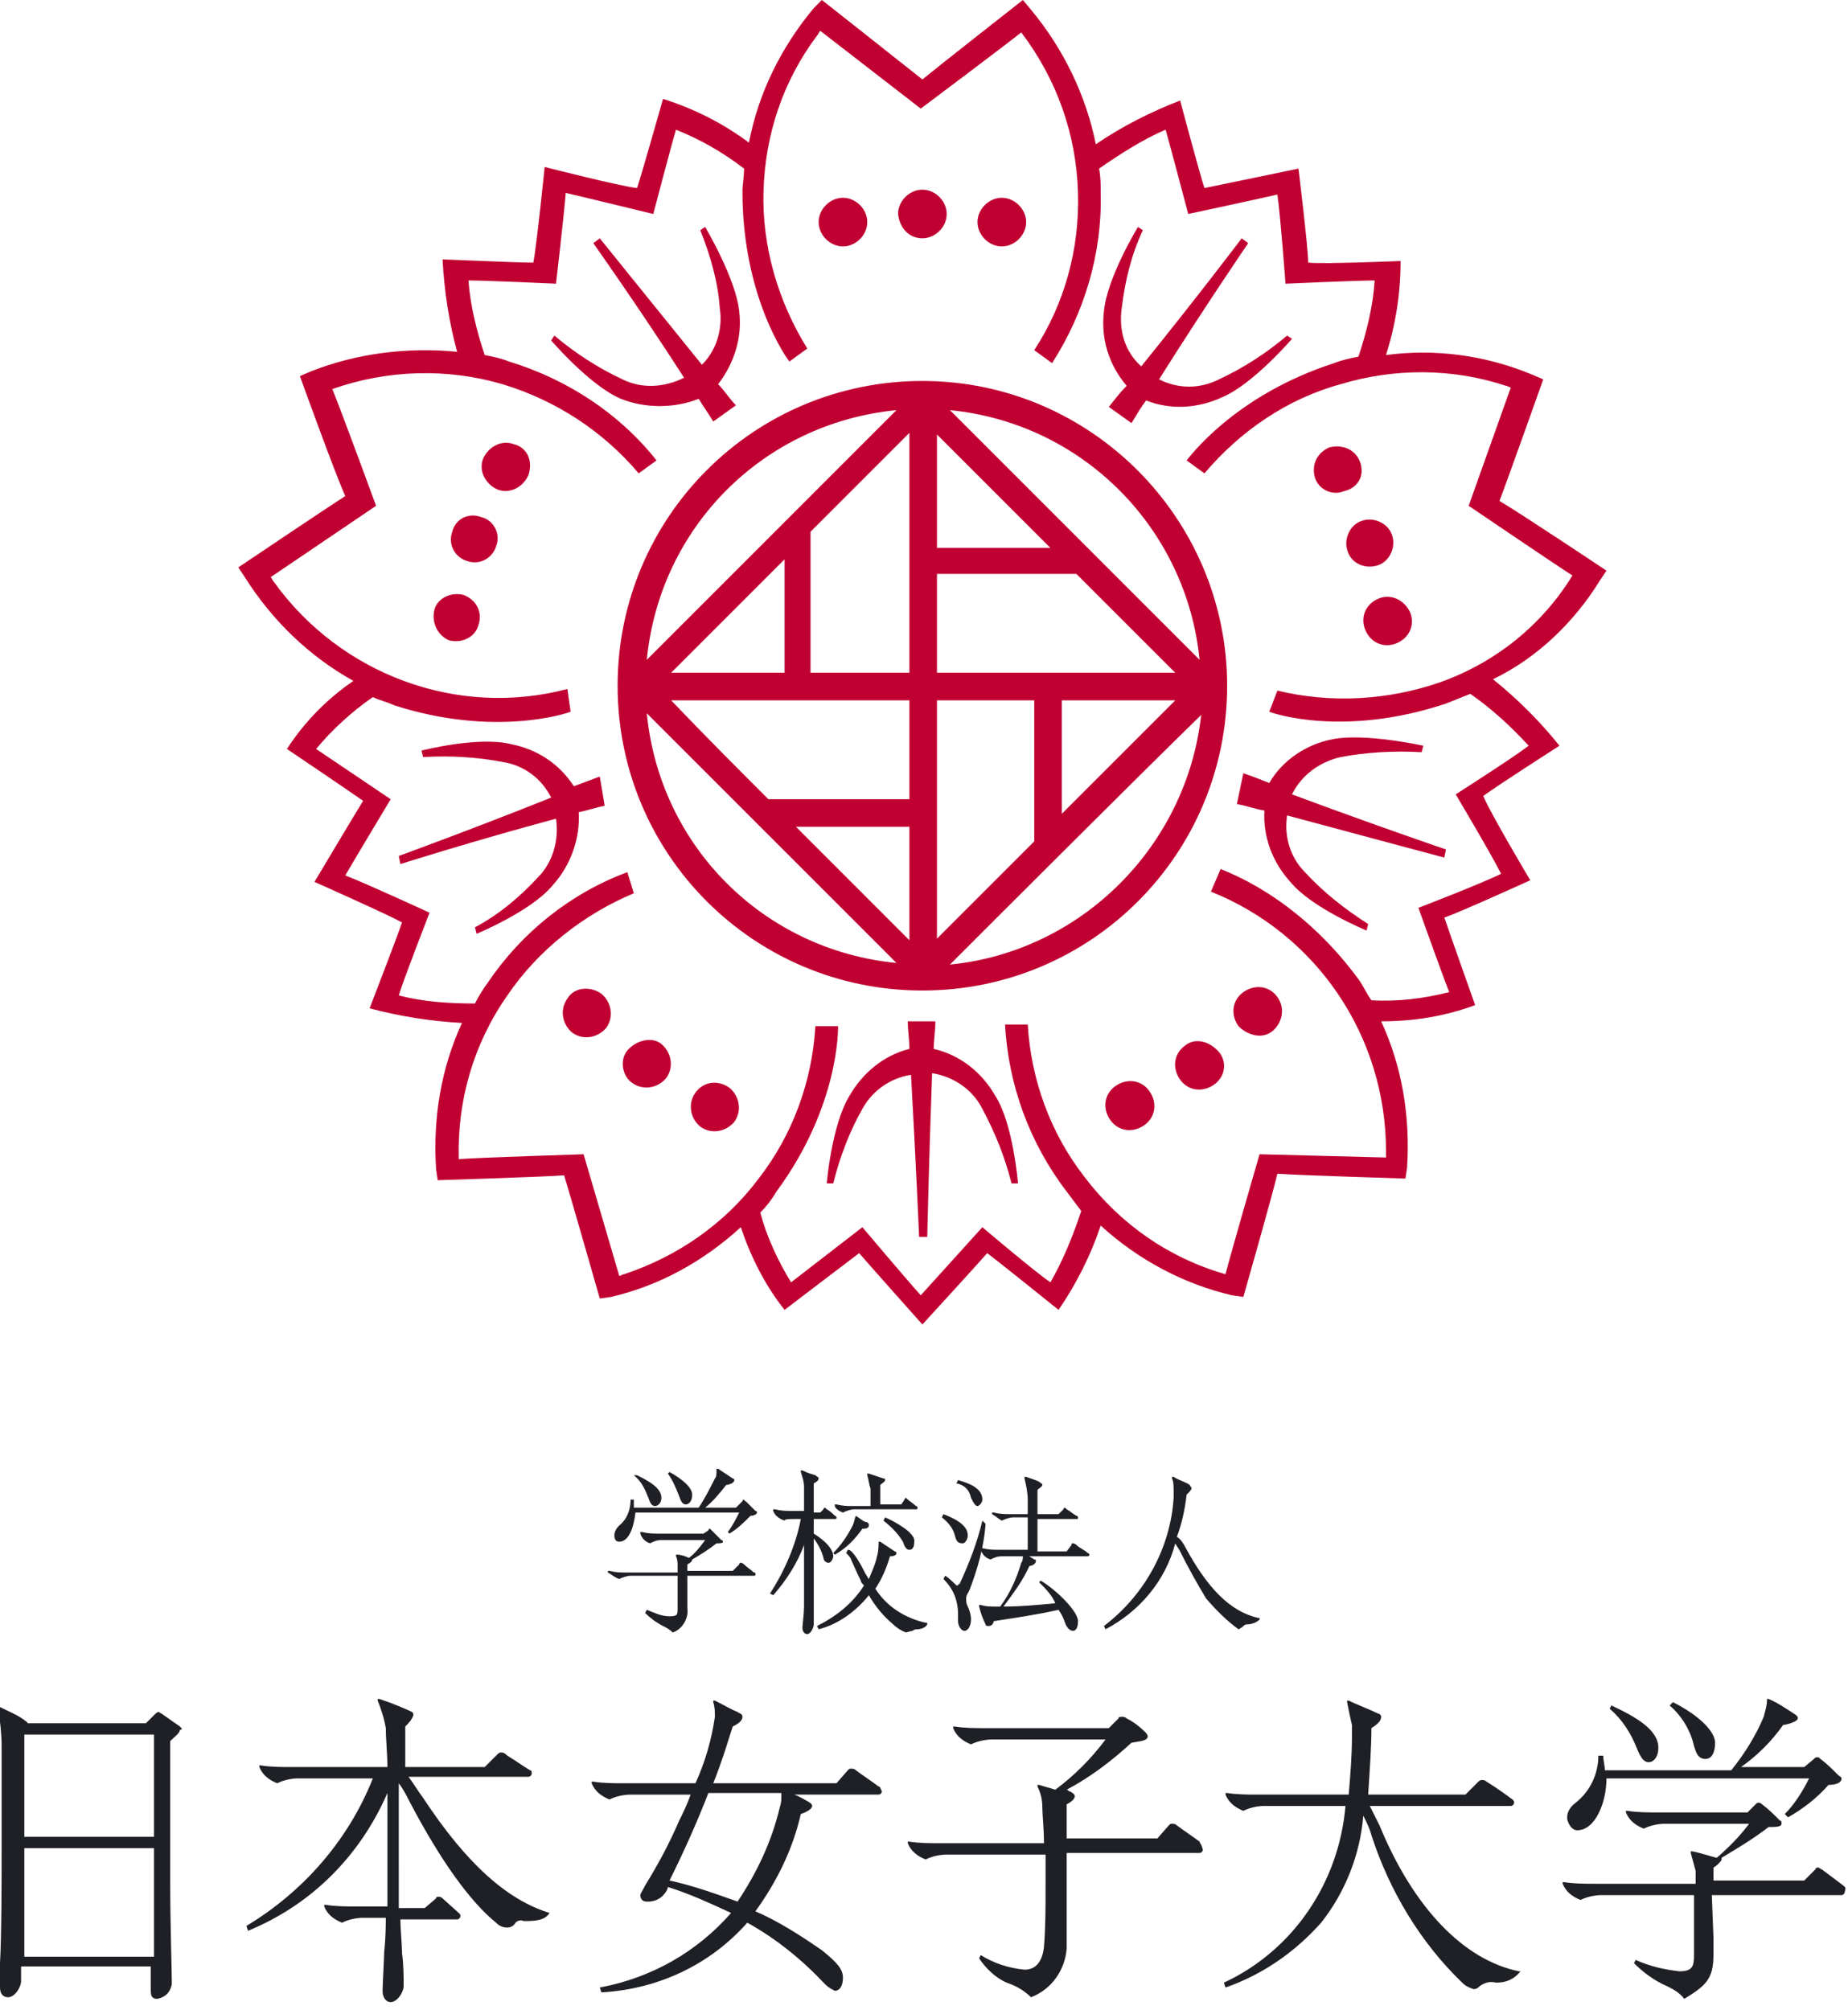
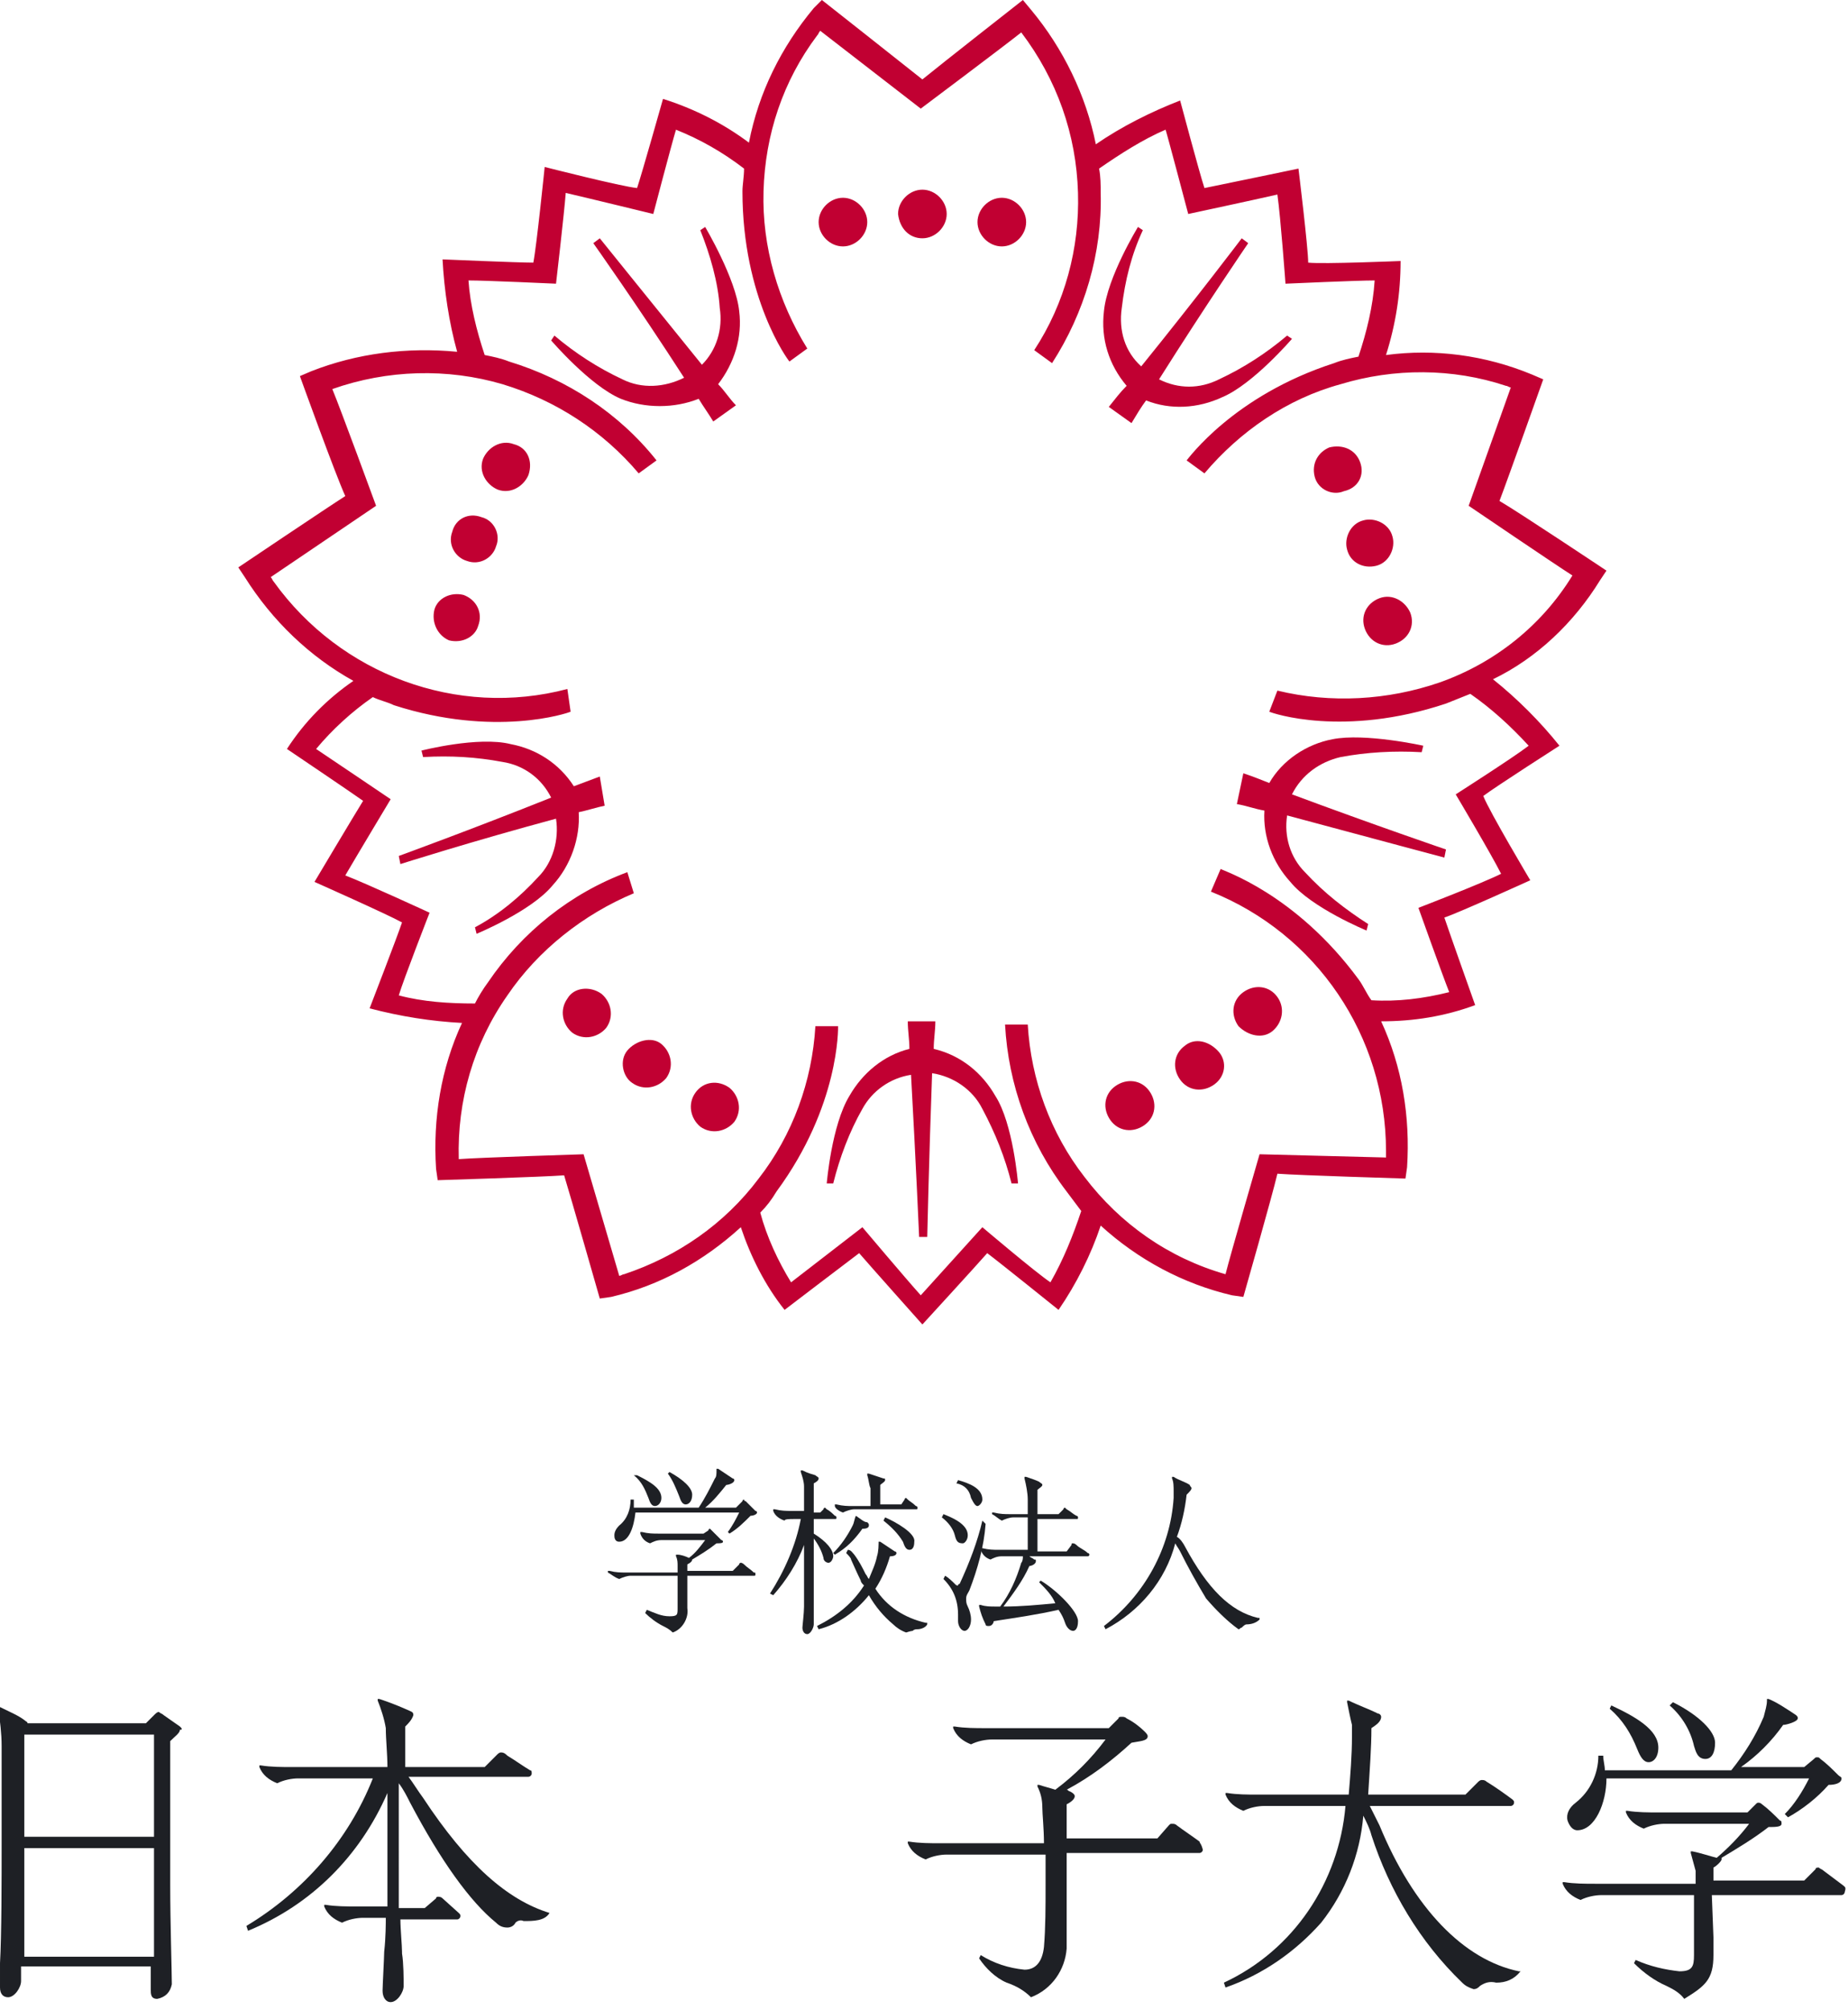
<svg xmlns="http://www.w3.org/2000/svg" viewBox="0 0 114 124">
  <path fill="#C10032" d="M56.9,14.7c0.8,0,1.5-0.7,1.5-1.5c0-0.8-0.7-1.5-1.5-1.5c-0.8,0-1.5,0.7-1.5,1.5 C55.5,14.1,56.1,14.7,56.9,14.7C56.9,14.7,56.9,14.7,56.9,14.7" />
  <path fill="#C10032" d="M52,15.2c0.8,0,1.5-0.7,1.5-1.5c0-0.8-0.7-1.5-1.5-1.5c-0.8,0-1.5,0.7-1.5,1.5c0,0,0,0,0,0 C50.5,14.5,51.2,15.2,52,15.2" />
  <path fill="#C10032" d="M61.8,15.2c0.8,0,1.5-0.7,1.5-1.5s-0.7-1.5-1.5-1.5c-0.8,0-1.5,0.7-1.5,1.5 S61,15.2,61.8,15.2" />
  <path fill="#C10032" d="M84.9,34.9c0.8-0.2,1.2-1.1,1-1.8c0,0,0,0,0,0c-0.2-0.8-1.1-1.2-1.8-1 c-0.8,0.2-1.2,1.1-1,1.8C83.3,34.7,84.1,35.1,84.9,34.9C84.9,34.9,84.9,34.9,84.9,34.9" />
  <path fill="#C10032" d="M83.9,28.5c-0.3-0.8-1.1-1.1-1.9-0.9c-0.7,0.3-1.1,1-0.9,1.8c0.2,0.8,1.1,1.2,1.8,0.9 c0,0,0,0,0,0C83.8,30.1,84.2,29.3,83.9,28.5" />
  <path fill="#C10032" d="M85.1,36.9c-0.8,0.3-1.2,1.1-0.9,1.9c0.3,0.8,1.1,1.2,1.9,0.9c0.8-0.3,1.2-1.1,0.9-1.9 C86.7,37.1,85.9,36.6,85.1,36.9" />
-   <path fill="#C10032" d="M56.9,23.5c-10.4,0-18.8,8.4-18.8,18.8c0,10.4,8.4,18.8,18.8,18.8s18.8-8.4,18.8-18.8 c0,0,0,0,0,0C75.7,32,67.3,23.5,56.9,23.5 M55.3,25.3L39.9,40.7C40.7,32.5,47.1,26.1,55.3,25.3 M48.4,34.5v7h-7 C42.9,40,46,36.9,48.4,34.5 M39.9,44l15.4,15.4C47.1,58.6,40.7,52.2,39.9,44 M56.1,58c-1.2-1.2-3.5-3.5-7-7h7V58z M56.1,49.3h-8.7 c-1.8-1.8-3.8-3.8-6-6.1v0h14.7V49.3z M56.1,41.5H50v-8.7c0,0,6.1-6.1,6.1-6.1V41.5z M57.8,26.8c1.4,1.4,4.1,4.1,7,7h-7V26.8z M57.8,35.4h8.6c2.5,2.5,4.9,4.9,6.1,6.1H57.8L57.8,35.4z M72.5,43.2c-1.4,1.4-4.2,4.2-7,7v-7L72.5,43.2z M57.8,43.2h6v8.7 c-2.5,2.5-4.8,4.8-6,6L57.8,43.2z M58.6,59.5c3-3,11.8-11.8,15.5-15.4C73.2,52.2,66.7,58.7,58.6,59.5 M58.6,25.3 c8.2,0.8,14.6,7.3,15.4,15.4L58.6,25.3z" />
  <path fill="#C10032" d="M73.1,64.5c-0.7,0.5-0.8,1.4-0.3,2.1c0.5,0.7,1.4,0.8,2.1,0.3c0.7-0.5,0.8-1.4,0.3-2 C74.6,64.2,73.7,64,73.1,64.5" />
  <path fill="#C10032" d="M78.5,63.6c0.6-0.5,0.8-1.4,0.3-2.1c-0.5-0.7-1.4-0.8-2.1-0.3c-0.7,0.5-0.8,1.4-0.3,2.1 C77,63.9,77.9,64.1,78.5,63.6" />
  <path fill="#C10032" d="M68.8,67c-0.7,0.5-0.8,1.4-0.3,2.1c0.5,0.7,1.4,0.8,2.1,0.3c0.7-0.5,0.8-1.4,0.3-2.1 S69.5,66.5,68.8,67L68.8,67" />
  <path fill="#C10032" d="M38.7,64.8c-0.5,0.6-0.3,1.6,0.3,2c0,0,0,0,0,0c0.7,0.5,1.6,0.3,2.1-0.3 c0.5-0.7,0.3-1.6-0.3-2.1S39.2,64.2,38.7,64.8C38.7,64.8,38.7,64.8,38.7,64.8" />
  <path fill="#C10032" d="M42.9,67.4c-0.5,0.7-0.3,1.6,0.3,2.1c0.7,0.5,1.6,0.3,2.1-0.3c0.5-0.7,0.3-1.6-0.3-2.1l0,0 C44.3,66.6,43.4,66.7,42.9,67.4C42.9,67.3,42.9,67.4,42.9,67.4" />
  <path fill="#C10032" d="M35,61.6c-0.5,0.7-0.3,1.6,0.3,2.1c0.7,0.5,1.6,0.3,2.1-0.3c0.5-0.7,0.3-1.6-0.3-2.1 c0,0,0,0,0,0C36.4,60.8,35.4,60.9,35,61.6" />
  <path fill="#C10032" d="M29.7,31.9c-0.8-0.3-1.6,0.1-1.8,0.9c0,0,0,0,0,0c-0.3,0.8,0.2,1.6,0.9,1.8 c0.8,0.3,1.6-0.2,1.8-0.9C30.9,33,30.5,32.1,29.7,31.9" />
  <path fill="#C10032" d="M28.6,36.7c-0.8-0.2-1.6,0.2-1.8,0.9c0,0,0,0,0,0c-0.2,0.8,0.2,1.6,0.9,1.9 c0.8,0.2,1.6-0.2,1.8-0.9c0,0,0,0,0,0C29.8,37.8,29.4,37,28.6,36.7" />
  <path fill="#C10032" d="M31.7,27.4c-0.8-0.3-1.6,0.2-1.9,0.9c-0.3,0.8,0.2,1.6,0.9,1.9c0.8,0.3,1.6-0.2,1.9-0.9 c0,0,0,0,0,0C32.9,28.4,32.5,27.6,31.7,27.4C31.7,27.4,31.7,27.4,31.7,27.4" />
  <path fill="#C10032" d="M57.6,64.7c0-0.6,0.1-1.1,0.1-1.7H56c0,0.6,0.1,1.1,0.1,1.7c-1.6,0.4-2.9,1.5-3.7,2.9 C51.3,69.4,51,73,51,73l0.4,0c0.4-1.6,1-3.2,1.8-4.6c0.6-1.1,1.7-1.9,3-2.1c0.3,5.4,0.5,10,0.5,10h0.5c0,0,0.1-4.6,0.3-10.1 c1.3,0.2,2.5,1,3.1,2.2c0.8,1.5,1.4,3,1.8,4.6l0.4,0c0,0-0.3-3.7-1.4-5.4C60.6,66.2,59.3,65.1,57.6,64.7" />
  <path fill="#C10032" d="M76.3,49.6c0.6,0.1,1.1,0.3,1.7,0.4c-0.1,1.6,0.5,3.2,1.6,4.4c1.3,1.6,4.7,3,4.7,3l0.1-0.4 c-1.4-0.9-2.7-1.9-3.9-3.2c-0.9-0.9-1.3-2.2-1.1-3.5c5.2,1.4,9.7,2.6,9.7,2.6l0.1-0.5c0,0-4.4-1.5-9.5-3.4c0.6-1.2,1.7-2,3-2.3 c1.6-0.3,3.3-0.4,5-0.3l0.1-0.4c0,0-3.6-0.8-5.6-0.4c-1.6,0.3-3.1,1.3-3.9,2.7c-0.5-0.2-1-0.4-1.6-0.6L76.3,49.6z" />
  <path fill="#C10032" d="M98.7,35.8l0.4-0.6c0,0-5.4-3.6-6.6-4.3c0.5-1.3,2.7-7.5,2.7-7.5l-0.7-0.3 c-2.9-1.2-6-1.6-9-1.2c0.6-1.9,0.9-3.8,0.9-5.8c0,0-4.8,0.2-5.7,0.1c0-0.9-0.6-5.8-0.6-5.8s-4.8,1-5.8,1.2c-0.3-0.9-1.5-5.4-1.5-5.4 c-1.8,0.7-3.6,1.6-5.2,2.7c-0.6-3-2-5.9-4-8.3L63.1,0c0,0-5.1,4-6.2,4.9C55.9,4.1,50.7,0,50.7,0l-0.5,0.5c-2,2.4-3.4,5.2-4,8.3 c-1.6-1.2-3.4-2.1-5.3-2.7c0,0-1.3,4.6-1.6,5.5c-1-0.1-5.7-1.3-5.7-1.3s-0.5,4.9-0.7,5.9c-1,0-5.6-0.2-5.6-0.2 c0.1,1.9,0.4,3.9,0.9,5.7c-3.1-0.3-6.2,0.1-9,1.2l-0.7,0.3c0,0,2.2,6.1,2.8,7.4c-1.1,0.7-6.6,4.4-6.6,4.4l0.4,0.6 c1.7,2.7,4,4.9,6.7,6.4c-1.6,1.1-3,2.5-4.1,4.2c0,0,4,2.7,4.7,3.2c-0.5,0.8-3,5-3,5s4.5,2,5.4,2.5c-0.3,0.9-2,5.3-2,5.3 c1.9,0.5,3.8,0.8,5.7,0.9c-1.3,2.8-1.8,5.9-1.6,9l0.1,0.7c0,0,6.5-0.2,7.8-0.3c0.4,1.3,2.2,7.6,2.2,7.6l0.7-0.1c3-0.7,5.7-2.2,8-4.3 c0.6,1.8,1.5,3.6,2.7,5.1c0,0,3.8-2.9,4.6-3.5c0.6,0.7,3.9,4.4,3.9,4.4s3.3-3.6,4-4.4c0.8,0.6,4.4,3.5,4.4,3.5 c1.1-1.6,2-3.4,2.6-5.2c2.3,2.1,5.1,3.6,8.1,4.3l0.7,0.1c0,0,1.8-6.3,2.1-7.6c1.3,0.1,7.9,0.3,7.9,0.3l0.1-0.7 c0.2-3.1-0.3-6.2-1.6-9c2,0,3.9-0.3,5.8-1c0,0-1.6-4.5-1.9-5.4c0.9-0.3,5.3-2.3,5.3-2.3s-2.5-4.2-2.9-5.2c0.8-0.6,4.7-3.1,4.7-3.1 c-1.2-1.5-2.6-2.9-4.1-4.1C94.8,40.6,97.1,38.4,98.7,35.8 M88.8,42.1c-3.2,1.1-6.7,1.3-10,0.5h0l-0.5,1.3c0.2,0.1,4.6,1.6,10.9-0.5 c0.5-0.2,1-0.4,1.5-0.6c1.3,0.9,2.5,2,3.6,3.2c-0.9,0.7-4.5,3-4.5,3s2.2,3.7,2.8,4.9c-1.2,0.6-5.1,2.1-5.1,2.1s1.5,4.2,1.9,5.2 c-1.6,0.4-3.2,0.6-4.8,0.5c-0.3-0.4-0.5-0.9-0.8-1.3c-3.9-5.3-8.4-6.7-8.5-6.8L74.7,55c6.5,2.6,10.8,8.9,10.8,16c0,0.1,0,0.3,0,0.4 l-7.8-0.2c0,0-1.8,6.2-2.1,7.4c-3.5-1-6.5-3.1-8.7-6c-2.1-2.7-3.3-6-3.5-9.4v0l-1.4,0c0.2,3.7,1.5,7.3,3.8,10.3 c0.3,0.4,0.6,0.8,0.9,1.2c-0.5,1.5-1.1,3-1.9,4.4c-0.9-0.6-4.2-3.4-4.2-3.4s-2.9,3.2-3.8,4.2c-0.9-1-3.6-4.2-3.6-4.2 s-3.5,2.7-4.4,3.4c-0.8-1.3-1.5-2.8-1.9-4.3c0.4-0.4,0.7-0.8,1-1.3c3.9-5.3,3.8-10.1,3.8-10.2l-1.4,0c-0.2,3.4-1.4,6.7-3.5,9.4 c-2.1,2.8-5,4.8-8.3,5.9c-0.1,0-0.2,0.1-0.3,0.1c0,0-2.2-7.5-2.2-7.5s-6.4,0.2-7.7,0.3c-0.1-3.6,0.9-7.1,3-10.1 c1.9-2.8,4.7-5,7.8-6.3h0l-0.4-1.3c-3.5,1.3-6.5,3.7-8.6,6.8c-0.3,0.4-0.6,0.9-0.8,1.3c-1.6,0-3.2-0.1-4.7-0.5 c0.3-1,1.9-5.1,1.9-5.1s-3.9-1.8-5.2-2.3c0.7-1.2,2.8-4.7,2.8-4.7s-3.7-2.5-4.6-3.1c1-1.2,2.2-2.3,3.5-3.2c0.4,0.2,0.9,0.3,1.3,0.5 c6.2,2,10.7,0.5,10.9,0.4L35,42.5c-6.8,1.8-14-0.9-18.1-6.6c-0.1-0.1-0.1-0.2-0.2-0.3c0,0,6.5-4.4,6.5-4.4s-2.2-6-2.7-7.2 c3.4-1.2,7.1-1.3,10.5-0.3c3.3,1,6.2,2.9,8.4,5.5l0,0l1.1-0.8c-2.3-2.9-5.5-5-9.1-6.1c-0.5-0.2-1-0.3-1.5-0.4 c-0.5-1.5-0.9-3.1-1-4.6c1.1,0,5.4,0.2,5.4,0.2s0.5-4.3,0.6-5.6c1.3,0.3,5.4,1.3,5.4,1.3S41.4,9,41.7,8c1.5,0.6,2.9,1.4,4.2,2.4 c0,0.5-0.1,1-0.1,1.4c0,6.6,2.8,10.4,2.9,10.5l1.1-0.8c-1.8-2.9-2.8-6.3-2.7-9.7c0.1-3.5,1.2-6.8,3.3-9.6c0.1-0.1,0.1-0.2,0.2-0.3 c0,0,6.2,4.8,6.2,4.8S62,2.8,63,2c2.2,2.9,3.4,6.3,3.5,9.9c0.1,3.4-0.8,6.8-2.7,9.7l0,0l1.1,0.8c2-3.1,3.1-6.8,3-10.5 c0-0.5,0-1-0.1-1.5c1.3-0.9,2.7-1.8,4.1-2.4c0-0.1,1.4,5.2,1.4,5.2s4.2-0.9,5.5-1.2c0.2,1.4,0.5,5.5,0.5,5.5s4.4-0.2,5.5-0.2 c-0.1,1.6-0.5,3.2-1,4.7c-0.5,0.1-1,0.2-1.5,0.4c-6.2,2-9,5.9-9.1,6l1.1,0.8c2.2-2.6,5.1-4.6,8.4-5.5c3.3-1,6.9-1,10.2,0.1 c0.1,0,0.2,0.1,0.3,0.1c0,0-2.6,7.3-2.6,7.3s5.3,3.6,6.4,4.3C95.1,38.6,92.2,40.9,88.8,42.1" />
  <path fill="#C10032" d="M68.4,25.1l1.4,1c0.3-0.5,0.6-1,0.9-1.4c1.5,0.6,3.2,0.5,4.7-0.2c1.9-0.8,4.3-3.6,4.3-3.6 l-0.3-0.2c-1.3,1.1-2.7,2-4.2,2.7c-1.2,0.6-2.5,0.6-3.7,0c2.9-4.6,5.5-8.4,5.5-8.4l-0.4-0.3c0,0-2.8,3.7-6.2,7.9 c-1-0.9-1.4-2.2-1.2-3.6c0.2-1.7,0.6-3.3,1.3-4.8L70.2,14c0,0-1.9,3.1-2.1,5.2c-0.2,1.7,0.3,3.3,1.4,4.6 C69.1,24.2,68.8,24.6,68.4,25.1" />
  <path fill="#C10032" d="M43.1,24.6c0.3,0.5,0.6,0.9,0.9,1.4l1.4-1c-0.4-0.4-0.7-0.9-1.1-1.3c1-1.3,1.5-2.9,1.3-4.5 c-0.2-2-2.1-5.2-2.1-5.2l-0.3,0.2c0.6,1.5,1.1,3.2,1.2,4.8c0.2,1.3-0.2,2.6-1.1,3.5c-3.4-4.2-6.3-7.8-6.3-7.8L36.6,15 c0,0,2.7,3.8,5.6,8.3c-1.2,0.6-2.6,0.7-3.8,0.1c-1.5-0.7-2.9-1.6-4.2-2.7L34,21c0,0,2.4,2.8,4.3,3.6C39.8,25.2,41.6,25.2,43.1,24.6" />
  <path fill="#C10032" d="M37,47.9l-1.6,0.6c-0.9-1.4-2.3-2.3-3.9-2.6c-2-0.5-5.5,0.4-5.5,0.4l0.1,0.4 c1.7-0.1,3.3,0,4.9,0.3c1.3,0.2,2.4,1,3,2.2c-5,2-9.4,3.6-9.4,3.6l0.1,0.5c0,0,4.4-1.4,9.6-2.8c0.2,1.3-0.2,2.7-1.1,3.6 c-1.1,1.2-2.4,2.3-3.9,3.1l0.1,0.4c0,0,3.4-1.4,4.7-3c1.1-1.2,1.7-2.9,1.6-4.5c0.5-0.1,1.1-0.3,1.6-0.4L37,47.9z" />
  <path fill="#1E2025" d="M11.1,106.5c-0.3-0.2-0.7-0.5-1-0.7c-0.1-0.1-0.2-0.1-0.3-0.2c-0.1,0-0.2,0.1-0.3,0.2 L9,106.3H1.7c0-0.1-0.1-0.1-0.2-0.2c-0.4-0.3-0.9-0.5-1.5-0.8l-0.1,0l0,0.1c0.1,0.8,0.2,1.5,0.2,2.3v6.1c0,2,0,5.6-0.1,7.3 c0,0.6,0,1.2,0,1.5c0,0.4,0.2,0.6,0.5,0.6c0.4,0,0.8-0.6,0.8-1v-0.9h8v1.4c0,0.3,0,0.6,0.4,0.6c0.5-0.1,0.8-0.4,0.9-0.9 c0-0.8-0.1-3.8-0.1-6.1c0-1,0-6.5,0-8.9c0.3-0.3,0.6-0.5,0.6-0.7C11.3,106.7,11.2,106.6,11.1,106.5 M9.5,120.7h-8V114h8L9.5,120.7z M9.5,113.3h-8V107h8L9.5,113.3z" />
  <path fill="#1E2025" d="M26.1,110.9c-0.3-0.4-0.6-0.9-0.9-1.3h7.4c0.1,0,0.2-0.1,0.2-0.2c0-0.1,0-0.2-0.1-0.2l0,0 c-0.5-0.3-0.9-0.6-1.4-0.9c-0.2-0.2-0.3-0.2-0.4-0.2c-0.1,0-0.2,0.1-0.2,0.1l-0.8,0.8h-4.9c0-0.9,0-1.7,0-2.5 c0.2-0.2,0.4-0.4,0.5-0.7c0-0.2-0.1-0.2-0.3-0.3c-0.9-0.4-1.5-0.6-1.8-0.7l-0.1,0l0,0.1c0.2,0.5,0.4,1.1,0.5,1.7 c0,0.7,0.1,1.6,0.1,2.4H18c-0.6,0-1.3,0-1.9-0.1l-0.1,0l0,0.1c0.2,0.5,0.6,0.8,1.1,1l0,0l0,0c0.4-0.2,0.9-0.3,1.3-0.3H23 c-1.5,3.8-4.3,7-7.8,9.1l0,0l0.1,0.3l0,0c3.9-1.6,6.9-4.6,8.6-8.5v7h-1.9c-0.6,0-1.3,0-1.9-0.1l-0.1,0l0,0.1c0.2,0.5,0.6,0.8,1.1,1 l0,0l0,0c0.4-0.2,0.9-0.3,1.3-0.3h1.4c0,0.3,0,1.2-0.1,2.1c0,0.3-0.1,2.1-0.1,2.4c0,0.4,0.2,0.7,0.5,0.7c0.4,0,0.8-0.6,0.8-1 c0-0.4,0-1.4-0.1-2v-0.1c0-0.4-0.1-1.4-0.1-2h3.5c0.1,0,0.2-0.1,0.2-0.2c0-0.1,0-0.1-0.1-0.2l-1-0.9c-0.1-0.1-0.2-0.1-0.3-0.1 c0,0-0.1,0-0.1,0.1l-0.7,0.6h-1.6V110c0.3,0.4,0.5,0.8,0.7,1.2c1.9,3.6,3.7,6.1,5.3,7.4c0.2,0.2,0.4,0.3,0.7,0.3 c0.2,0,0.4-0.1,0.5-0.3c0.1-0.1,0.3-0.2,0.5-0.1c0.6,0,1.3,0,1.6-0.5l0,0l0,0C31.3,117.2,28.8,115,26.1,110.9" />
-   <path fill="#1E2025" d="M54.2,110.2c-0.4-0.3-1-0.7-1.4-1l0,0c-0.1-0.1-0.2-0.1-0.3-0.1s-0.1,0-0.2,0.1l-0.7,0.8 h-7.6c0.6-1.5,1-2.9,1.2-3.5c0.2-0.1,0.6-0.3,0.6-0.6c0-0.2-0.2-0.2-0.3-0.3c-0.3-0.1-0.8-0.4-1.4-0.7l-0.1,0l0,0.1 c0.1,0.3,0.1,0.6,0.1,0.9c-0.2,1.4-0.6,2.8-1.2,4.1h-4.4c-0.6,0-1.3,0-1.9-0.1l-0.1,0l0,0.1c0.2,0.5,0.6,0.8,1.1,1l0,0l0,0 c0.4-0.2,0.9-0.3,1.3-0.3h3.7c-0.2,0.6-0.5,1.2-0.7,1.6c-0.6,1.4-1.3,2.7-2.1,4c-0.2,0.4-0.3,0.5-0.3,0.6c0,0.2,0.1,0.4,0.4,0.4 c0,0,0,0,0.1,0c0.4,0,0.8-0.2,1-0.5c0.1-0.1,0.2-0.3,0.2-0.4c1.3,0.4,2.6,1,3.9,1.6c-2.1,2.4-4.9,4-8.1,4.6l0,0l0.1,0.3h0 c3.5-0.2,6.7-1.7,9-4.3c1.8,1,3.4,2.3,4.8,3.8c0.2,0.2,0.4,0.3,0.6,0.4c0.3,0,0.5-0.3,0.5-0.8c0-0.5-0.3-0.9-1.3-1.7 c-1.3-0.9-2.7-1.8-4.1-2.4c1.3-1.8,2.3-3.8,2.8-6c0.3-0.1,0.7-0.3,0.7-0.5c0-0.1-0.1-0.2-0.3-0.3c-0.2-0.1-0.5-0.3-0.8-0.4h5.2 c0.1,0,0.2-0.1,0.2-0.2C54.3,110.3,54.3,110.2,54.2,110.2 M48.1,111.5c-0.5,2.1-1.4,4-2.6,5.8c-1.4-0.5-2.8-1-4.2-1.3 c0.9-1.8,1.7-3.6,2.4-5.4h4.5c0,0.1,0,0.2,0,0.3C48.2,111,48.2,111.2,48.1,111.5" />
  <path fill="#1E2025" d="M74,113.6c-0.4-0.3-1-0.7-1.4-1l0,0c-0.1-0.1-0.2-0.1-0.3-0.1s-0.1,0-0.2,0.1l-0.7,0.8h-5.6 c0-0.8,0-1.9,0-2.1c0.2-0.1,0.5-0.3,0.5-0.5c0-0.1-0.1-0.2-0.3-0.3c-0.1,0-0.1-0.1-0.2-0.1c1.5-0.8,2.8-1.8,4-2.9 c0.5-0.1,1-0.1,1-0.4c0-0.1-0.1-0.2-0.2-0.3c-0.3-0.3-0.7-0.6-1.1-0.8c-0.1-0.1-0.2-0.1-0.3-0.1c-0.1,0-0.2,0-0.2,0.1l-0.6,0.6h-7.6 c-0.6,0-1.3,0-1.9-0.1l-0.1,0l0,0.1c0.2,0.5,0.6,0.8,1.1,1l0,0l0,0c0.4-0.2,0.9-0.3,1.3-0.3h7c-0.9,1.2-1.9,2.2-3.1,3.1 c-0.3-0.1-0.7-0.2-1-0.3l-0.1,0l0,0.1c0.2,0.4,0.3,0.8,0.3,1.3c0,0.4,0.1,1.3,0.1,2.2H58c-0.6,0-1.3,0-1.9-0.1l-0.1,0l0,0.1 c0.2,0.5,0.6,0.8,1.1,1l0,0l0,0c0.4-0.2,0.9-0.3,1.3-0.3h6.1c0,0.8,0,1.5,0,1.9c0,1.3,0,2.6-0.1,3.8c-0.1,0.9-0.5,1.4-1.2,1.4 c-1-0.1-1.9-0.4-2.7-0.9l0,0l-0.1,0.2l0,0c0.4,0.6,1,1.2,1.7,1.5c0.6,0.2,1.1,0.5,1.5,0.9l0,0l0,0c1.3-0.5,2.1-1.7,2.2-3 c0-0.7,0-2,0-3.9c0-0.6,0-1.7,0-2h8.2c0.1,0,0.2-0.1,0.2-0.2C74.1,113.7,74,113.7,74,113.6" />
  <path fill="#1E2025" d="M85.1,112.6c-0.2-0.4-0.4-0.8-0.6-1.2h8.7c0.1,0,0.2-0.1,0.2-0.2c0-0.1,0-0.1-0.1-0.2 c-0.4-0.3-1.1-0.8-1.6-1.1c-0.1-0.1-0.2-0.1-0.3-0.1c-0.1,0-0.2,0.1-0.2,0.1l-0.8,0.8h-6c0.1-1.6,0.2-2.9,0.2-4.1 c0.3-0.2,0.6-0.4,0.6-0.7c0-0.1-0.1-0.2-0.2-0.2c-0.6-0.3-1.2-0.5-1.8-0.8l-0.1,0l0,0.1c0.1,0.5,0.2,1,0.3,1.4c0,0.2,0,0.4,0,0.7 c0,1.2-0.1,2.4-0.2,3.6h-5.6c-0.6,0-1.3,0-1.9-0.1l-0.1,0l0,0.1c0.2,0.5,0.6,0.8,1.1,1l0,0l0,0c0.4-0.2,0.9-0.3,1.3-0.3h5 c-0.4,4.7-3.2,8.9-7.5,10.9l0,0l0.1,0.3l0,0c2.3-0.8,4.3-2.2,5.9-4c1.5-1.9,2.4-4.2,2.6-6.6c0.2,0.4,0.4,0.8,0.5,1.2 c1.1,3.4,3,6.6,5.6,9.1c0.2,0.2,0.4,0.3,0.7,0.4c0.2,0,0.3-0.1,0.4-0.2c0.3-0.2,0.6-0.3,1-0.2c0.6,0,1.1-0.2,1.5-0.7l0,0l-0.1,0 C90.3,120.9,87.2,117.7,85.1,112.6" />
  <path fill="#1E2025" d="M101,107.9c0.2,0.5,0.4,0.8,0.7,0.8c0.3,0,0.6-0.3,0.6-0.9c0-1.1-1.4-1.9-2.9-2.6l0,0 l-0.1,0.2l0,0C100.1,106.1,100.6,106.9,101,107.9" />
  <path fill="#1E2025" d="M104.5,107.7c0.1,0.3,0.2,0.8,0.7,0.8c0.4,0,0.6-0.4,0.6-1c0-0.7-1-1.7-2.6-2.5l0,0l-0.2,0.2 l0,0C103.8,105.9,104.3,106.8,104.5,107.7" />
  <path fill="#1E2025" d="M97.3,112.9c1.1,0,1.8-1.7,1.8-3.2h12.5c-0.4,0.8-0.9,1.6-1.5,2.2l0,0l0.2,0.2l0,0 c0.9-0.5,1.8-1.2,2.5-2c0.4,0,0.8-0.1,0.8-0.4c0-0.1-0.1-0.1-0.2-0.2c-0.4-0.4-0.7-0.7-1.1-1c-0.1-0.1-0.1-0.1-0.2-0.1 c-0.1,0-0.1,0-0.2,0.1l-0.6,0.5h-3.9c1-0.7,1.9-1.6,2.6-2.6c0.2,0,0.9-0.2,0.9-0.4c0-0.1,0-0.1-0.1-0.2c-0.6-0.4-1.2-0.8-1.7-1 l-0.1,0v0.1c0,0.3-0.1,0.6-0.2,1c-0.5,1.2-1.2,2.3-2,3.3h-7.8c0-0.3-0.1-0.6-0.1-0.9v0l-0.3,0v0c0,1.1-0.5,2.2-1.4,2.9 c-0.4,0.3-0.6,0.7-0.5,1.1C96.8,112.6,97,112.9,97.3,112.9" />
  <path fill="#1E2025" d="M113.7,116.3c-0.4-0.3-0.8-0.6-1.2-0.9l0,0c-0.1-0.1-0.2-0.1-0.3-0.2c-0.1,0-0.2,0-0.2,0.1 l-0.7,0.7h-5.6l0-0.8c0.2-0.1,0.5-0.4,0.5-0.5c0,0,0,0,0-0.1c1-0.6,2-1.2,2.9-1.9c0.4,0,0.8,0,0.8-0.2c0-0.1,0-0.2-0.1-0.2 c-0.4-0.4-0.7-0.7-1.1-1c-0.1-0.1-0.2-0.1-0.2-0.1c-0.1,0-0.1,0-0.2,0.1l-0.5,0.5h-5.5c-0.6,0-1.3,0-1.9-0.1l-0.1,0l0,0.1 c0.2,0.5,0.6,0.8,1.1,1l0,0l0,0c0.4-0.2,0.9-0.3,1.3-0.3h5.2c-0.6,0.8-1.3,1.5-2,2.1c-0.4-0.1-1-0.3-1.5-0.4l-0.1,0l0,0.1 c0.1,0.4,0.2,0.7,0.3,1.1v0.8h-6.2c-0.6,0-1.3,0-1.9-0.1l-0.1,0l0,0.1c0.2,0.5,0.6,0.8,1.1,1l0,0l0,0c0.4-0.2,0.9-0.3,1.3-0.3h5.7 v3.7c0,0.7-0.1,1-0.9,1c-0.9-0.1-1.8-0.3-2.7-0.7l0,0l-0.1,0.2l0,0c0.6,0.6,1.3,1.1,2,1.4c0.4,0.2,0.8,0.4,1.1,0.8l0,0l0,0 c1.3-0.8,1.8-1.2,1.8-2.7c0-0.2,0-0.4,0-1.1l-0.1-2.6h8c0.1,0,0.2-0.1,0.2-0.2c0,0,0,0,0,0C113.9,116.4,113.8,116.4,113.7,116.3" />
  <path fill="#1E2025" d="M41.9,92.3c0.1,0.3,0.2,0.5,0.4,0.5c0.2,0,0.4-0.2,0.4-0.6c0-0.4-0.5-0.9-1.4-1.4l0,0 l-0.1,0.1l0,0C41.5,91.3,41.7,91.8,41.9,92.3" />
  <path fill="#1E2025" d="M38.2,97.4L38.2,97.4L38.2,97.4c0.2-0.1,0.5-0.2,0.7-0.2h2.9v2c0,0.4,0,0.5-0.5,0.5 c-0.5,0-0.9-0.2-1.4-0.4l0,0l-0.1,0.2l0,0c0.3,0.3,0.7,0.6,1.1,0.8c0.2,0.1,0.4,0.2,0.6,0.4l0,0l0,0c0.6-0.2,1-0.9,0.9-1.5 c0-0.1,0-0.2,0-0.6l0-1.4h4.1c0.1,0,0.1,0,0.1-0.1c0,0,0,0,0,0c0-0.1,0-0.1-0.1-0.1c-0.2-0.2-0.4-0.3-0.6-0.5l0,0 c0,0-0.1-0.1-0.2-0.1c0,0-0.1,0-0.1,0.1l-0.4,0.4h-2.8l0-0.4c0.2-0.1,0.3-0.2,0.3-0.3c0,0,0,0,0,0c0.5-0.3,1-0.6,1.5-1 c0.2,0,0.4,0,0.4-0.1c0,0,0-0.1-0.1-0.1c-0.2-0.2-0.4-0.4-0.6-0.6c0,0-0.1-0.1-0.1-0.1c0,0-0.1,0-0.1,0.1l-0.3,0.2h-2.8 c-0.3,0-0.6,0-1-0.1l-0.1,0l0,0.1c0.1,0.3,0.3,0.5,0.6,0.6l0,0l0,0c0.2-0.1,0.4-0.2,0.7-0.2h2.7c-0.3,0.4-0.6,0.8-1,1.1 c-0.2-0.1-0.5-0.2-0.7-0.2l-0.1,0l0,0.1c0.1,0.2,0.1,0.4,0.1,0.6v0.4h-3.2c-0.3,0-0.6,0-1-0.1l-0.1,0l0,0.1 C37.7,97.1,37.9,97.3,38.2,97.4" />
  <path fill="#1E2025" d="M40,92.4c0.1,0.3,0.2,0.5,0.4,0.5c0.2,0,0.4-0.2,0.4-0.5c0-0.6-0.7-1-1.5-1.4l0,0L39.1,91 l0,0C39.6,91.4,39.8,91.9,40,92.4" />
  <path fill="#1E2025" d="M38.2,95.1c0.6,0,0.9-0.9,1-1.8h6.4c-0.2,0.4-0.4,0.8-0.7,1.2l0,0l0.1,0.1l0,0 c0.5-0.3,0.9-0.7,1.3-1.1c0.2,0,0.4-0.1,0.4-0.2c0,0,0-0.1-0.1-0.1c-0.2-0.2-0.4-0.4-0.6-0.6c0,0-0.1,0-0.1-0.1c0,0-0.1,0-0.1,0.1 L45.4,93h-1.9c0.5-0.4,0.9-0.9,1.3-1.4c0.1,0,0.5-0.1,0.5-0.3c0,0,0-0.1-0.1-0.1c-0.3-0.2-0.6-0.4-0.9-0.6l-0.1,0v0.1 c0,0.2,0,0.4-0.1,0.5c-0.3,0.6-0.6,1.2-1,1.8h-4c0-0.2,0-0.3,0-0.5v0l-0.2,0v0c0,0.6-0.2,1.2-0.7,1.6c-0.2,0.2-0.3,0.4-0.3,0.6 C37.9,94.8,37.9,95.1,38.2,95.1" />
  <path fill="#1E2025" d="M56.3,100.6c0.1-0.1,0.2-0.1,0.3-0.1c0.2,0,0.5-0.1,0.6-0.3l0-0.1l-0.1,0 c-1.3-0.3-2.4-1-3.1-2.1c0.4-0.6,0.7-1.3,0.9-2c0.3,0,0.4-0.1,0.4-0.2c0,0,0-0.1-0.1-0.1c-0.3-0.2-0.6-0.4-0.9-0.6l-0.1,0V95 c0,0.3,0,0.7-0.1,1c-0.1,0.5-0.3,0.9-0.5,1.4c-0.1-0.1-0.1-0.2-0.2-0.3l0,0c-0.2-0.4-0.4-0.8-0.7-1.2c-0.1-0.1-0.2-0.3-0.4-0.3l0,0 l-0.1,0.2l0,0c0.1,0.1,0.3,0.3,0.3,0.4c0.1,0.2,0.3,0.7,0.6,1.3c0,0.1,0.1,0.2,0.2,0.3c-0.7,1.1-1.7,1.9-2.9,2.5l0,0l0.1,0.2l0,0 c1.2-0.3,2.3-1.1,3.1-2.1c0.4,0.7,0.9,1.3,1.5,1.8c0.2,0.2,0.5,0.4,0.8,0.5C56.2,100.6,56.3,100.6,56.3,100.6" />
  <path fill="#1E2025" d="M52,93.3L52,93.3L52,93.3c0.2-0.1,0.5-0.2,0.7-0.2h3.8c0.1,0,0.1,0,0.1-0.1c0,0,0,0,0,0 c0,0,0-0.1-0.1-0.1c-0.2-0.2-0.4-0.3-0.5-0.4c0,0-0.1-0.1-0.1-0.1c0,0-0.1,0-0.1,0.1l-0.2,0.3h-1.3v-0.7c0-0.2,0-0.3,0-0.5 c0.1-0.1,0.3-0.2,0.3-0.3c0-0.1,0-0.1-0.1-0.1c-0.3-0.1-0.6-0.2-0.9-0.3l-0.1,0l0,0.1c0.1,0.3,0.1,0.6,0.2,0.8c0,0.2,0,0.3,0,0.5 v0.6h-1.1c-0.3,0-0.6,0-1-0.1l-0.1,0l0,0.1C51.5,93,51.7,93.2,52,93.3" />
  <path fill="#1E2025" d="M54.6,93.6l-0.1,0.2l0,0c0.5,0.4,0.9,0.8,1.2,1.3l0,0c0.1,0.3,0.2,0.5,0.4,0.5 c0.3,0,0.3-0.4,0.3-0.5C56.5,94.6,55.3,93.9,54.6,93.6L54.6,93.6z" />
  <path fill="#1E2025" d="M52.8,93.5L52.8,93.5L52.8,93.5c-0.1,0.2-0.1,0.4-0.2,0.6c-0.3,0.6-0.7,1.2-1.2,1.7l0,0 l0.1,0.1l0,0c0.7-0.4,1.2-0.9,1.7-1.6c0.1,0,0.4,0,0.4-0.2c0-0.1,0-0.1-0.1-0.2C53.3,93.9,53.1,93.7,52.8,93.5" />
  <path fill="#1E2025" d="M47.7,98.4c0.8-0.9,1.5-2,1.9-3.1v2c0,0.8,0,1.4,0,1.8s-0.1,1.2-0.1,1.3 c0,0.2,0.1,0.4,0.3,0.4c0.2,0,0.4-0.4,0.4-0.6c0-0.2,0-1.1,0-1.2c0-0.3,0-1.3,0-1.8v-2.3c0.3,0.4,0.5,0.8,0.6,1.2 c0,0.2,0.2,0.3,0.3,0.3c0.2,0,0.3-0.3,0.3-0.4c0-0.4-0.4-0.9-1.2-1.4v-0.9h1.3c0.1,0,0.1,0,0.1-0.1c0,0,0-0.1-0.1-0.1 c-0.1-0.1-0.3-0.3-0.5-0.4c0,0-0.1-0.1-0.1-0.1c0,0-0.1,0-0.1,0.1l-0.2,0.2h-0.4c0-0.7,0-1.3,0-1.8c0.2-0.1,0.3-0.2,0.3-0.3 c0-0.1-0.1-0.1-0.2-0.2l0,0c-0.3-0.1-0.4-0.1-0.8-0.3l-0.1,0l0,0.1c0.1,0.3,0.2,0.6,0.2,0.9c0,0.4,0,0.9,0,1.5h-0.8 c-0.3,0-0.6,0-1-0.1l-0.1,0l0,0.1c0.1,0.3,0.4,0.5,0.7,0.6l0,0l0,0c0-0.1,0.3-0.1,0.6-0.1h0.4c-0.3,1.6-1,3.2-1.9,4.6l0,0L47.7,98.4 L47.7,98.4z" />
  <path fill="#1E2025" d="M61.8,93.8L61.8,93.8L61.8,93.8c0.2-0.1,0.5-0.2,0.7-0.2h0.9v2h-1.8c-0.3,0-0.6,0-1-0.1 l-0.1,0l0,0.1c0.1,0.3,0.3,0.5,0.6,0.6l0,0l0,0c0.2-0.1,0.4-0.2,0.7-0.2h1.3c0,0.1,0,0.3-0.1,0.4c-0.3,1-0.7,1.9-1.3,2.7h-0.3 c-0.3,0-0.6,0-0.9-0.1l-0.1,0l0,0.1c0.1,0.4,0.2,0.7,0.4,1.1c0,0.1,0.1,0.1,0.2,0.1c0.2,0,0.3-0.2,0.3-0.3c1.3-0.2,2.7-0.4,4-0.7 c0.2,0.3,0.3,0.5,0.4,0.8c0.1,0.3,0.3,0.5,0.5,0.5c0.1,0,0.3-0.1,0.3-0.6c0-0.6-1.3-1.9-2.3-2.5l0,0l-0.1,0.1l0,0 c0.4,0.4,0.8,0.8,1,1.3c-1.1,0.1-2.1,0.2-3.2,0.2c0.6-0.8,1.2-1.6,1.6-2.5c0.1,0,0.4-0.1,0.4-0.3c0-0.1,0-0.1-0.1-0.1 c-0.1-0.1-0.2-0.1-0.3-0.2h3.6c0.1,0,0.1-0.1,0.1-0.1c0,0,0-0.1-0.1-0.1c-0.2-0.2-0.5-0.3-0.7-0.5c0,0-0.1-0.1-0.2-0.1 c-0.1,0-0.1,0-0.1,0.1l-0.3,0.4H64v-2h2.4c0.1,0,0.1,0,0.1-0.1c0,0,0-0.1-0.1-0.1c-0.2-0.1-0.4-0.3-0.6-0.4 c-0.1-0.1-0.1-0.1-0.1-0.1c0,0-0.1,0-0.1,0.1l-0.3,0.3H64v-1c0-0.1,0-0.3,0-0.5c0.1-0.1,0.3-0.2,0.3-0.3c0-0.1-0.1-0.1-0.2-0.2 c-0.2-0.1-0.5-0.2-0.8-0.3l-0.1,0l0,0.1c0.1,0.4,0.2,0.9,0.2,1.3v0.9h-1.1c-0.3,0-0.6,0-1-0.1l-0.1,0l0,0.1 C61.4,93.5,61.6,93.7,61.8,93.8" />
  <path fill="#1E2025" d="M58.9,94.7c0.1,0.4,0.2,0.5,0.5,0.5c0.1,0,0.3-0.2,0.3-0.5c0-0.7-1-1.1-1.5-1.3l0,0l-0.1,0.2 l0,0C58.5,93.9,58.8,94.3,58.9,94.7" />
  <path fill="#1E2025" d="M59.9,92.4c0.2,0.4,0.3,0.5,0.4,0.5c0.1,0,0.3-0.2,0.3-0.4c0-0.7-0.8-1-1.5-1.2l0,0l-0.1,0.2 l0,0C59.5,91.6,59.8,91.9,59.9,92.4" />
  <path fill="#1E2025" d="M60.6,93.8c-0.3,1.3-0.8,2.6-1.4,3.9c0,0-0.1,0-0.1,0.1c-0.1,0-0.1,0-0.2-0.1 c-0.1-0.1-0.4-0.4-0.6-0.5l0,0l-0.1,0.2l0,0c0.6,0.6,0.9,1.3,0.9,2.2c0,0.1,0,0.1,0,0.2c0,0.1,0,0.1,0,0.2c0,0.3,0.2,0.6,0.4,0.6 c0.2,0,0.4-0.3,0.4-0.7c0-0.3-0.1-0.6-0.2-0.8l0,0c-0.1-0.2-0.1-0.3-0.1-0.5c0-0.2,0.1-0.3,0.2-0.5c0.5-1.3,0.9-2.7,1-4.1v0 L60.6,93.8L60.6,93.8z" />
  <path fill="#1E2025" d="M76.4,100.5c0.1,0,0.1-0.1,0.2-0.1c0.1-0.1,0.2-0.2,0.3-0.2c0.3,0,0.6-0.1,0.8-0.3l0-0.1 l-0.1,0c-1.7-0.4-3.1-1.8-4.5-4.4c-0.1-0.2-0.3-0.5-0.5-0.6c0.3-0.8,0.5-1.7,0.6-2.6c0.2-0.2,0.3-0.3,0.3-0.4c0-0.1-0.1-0.1-0.1-0.2 c-0.3-0.2-0.7-0.3-1-0.5l-0.1,0l0,0.1c0.1,0.2,0.1,0.5,0.1,0.8c0,0.1,0,0.3,0,0.4c-0.2,3.1-1.8,6-4.3,7.9l0,0l0.1,0.2l0,0 c2.1-1.1,3.7-3,4.3-5.3c0.1,0.2,0.2,0.3,0.3,0.5c0.5,1,1,1.9,1.6,2.9C75,99.3,75.7,100,76.4,100.5" />
</svg>